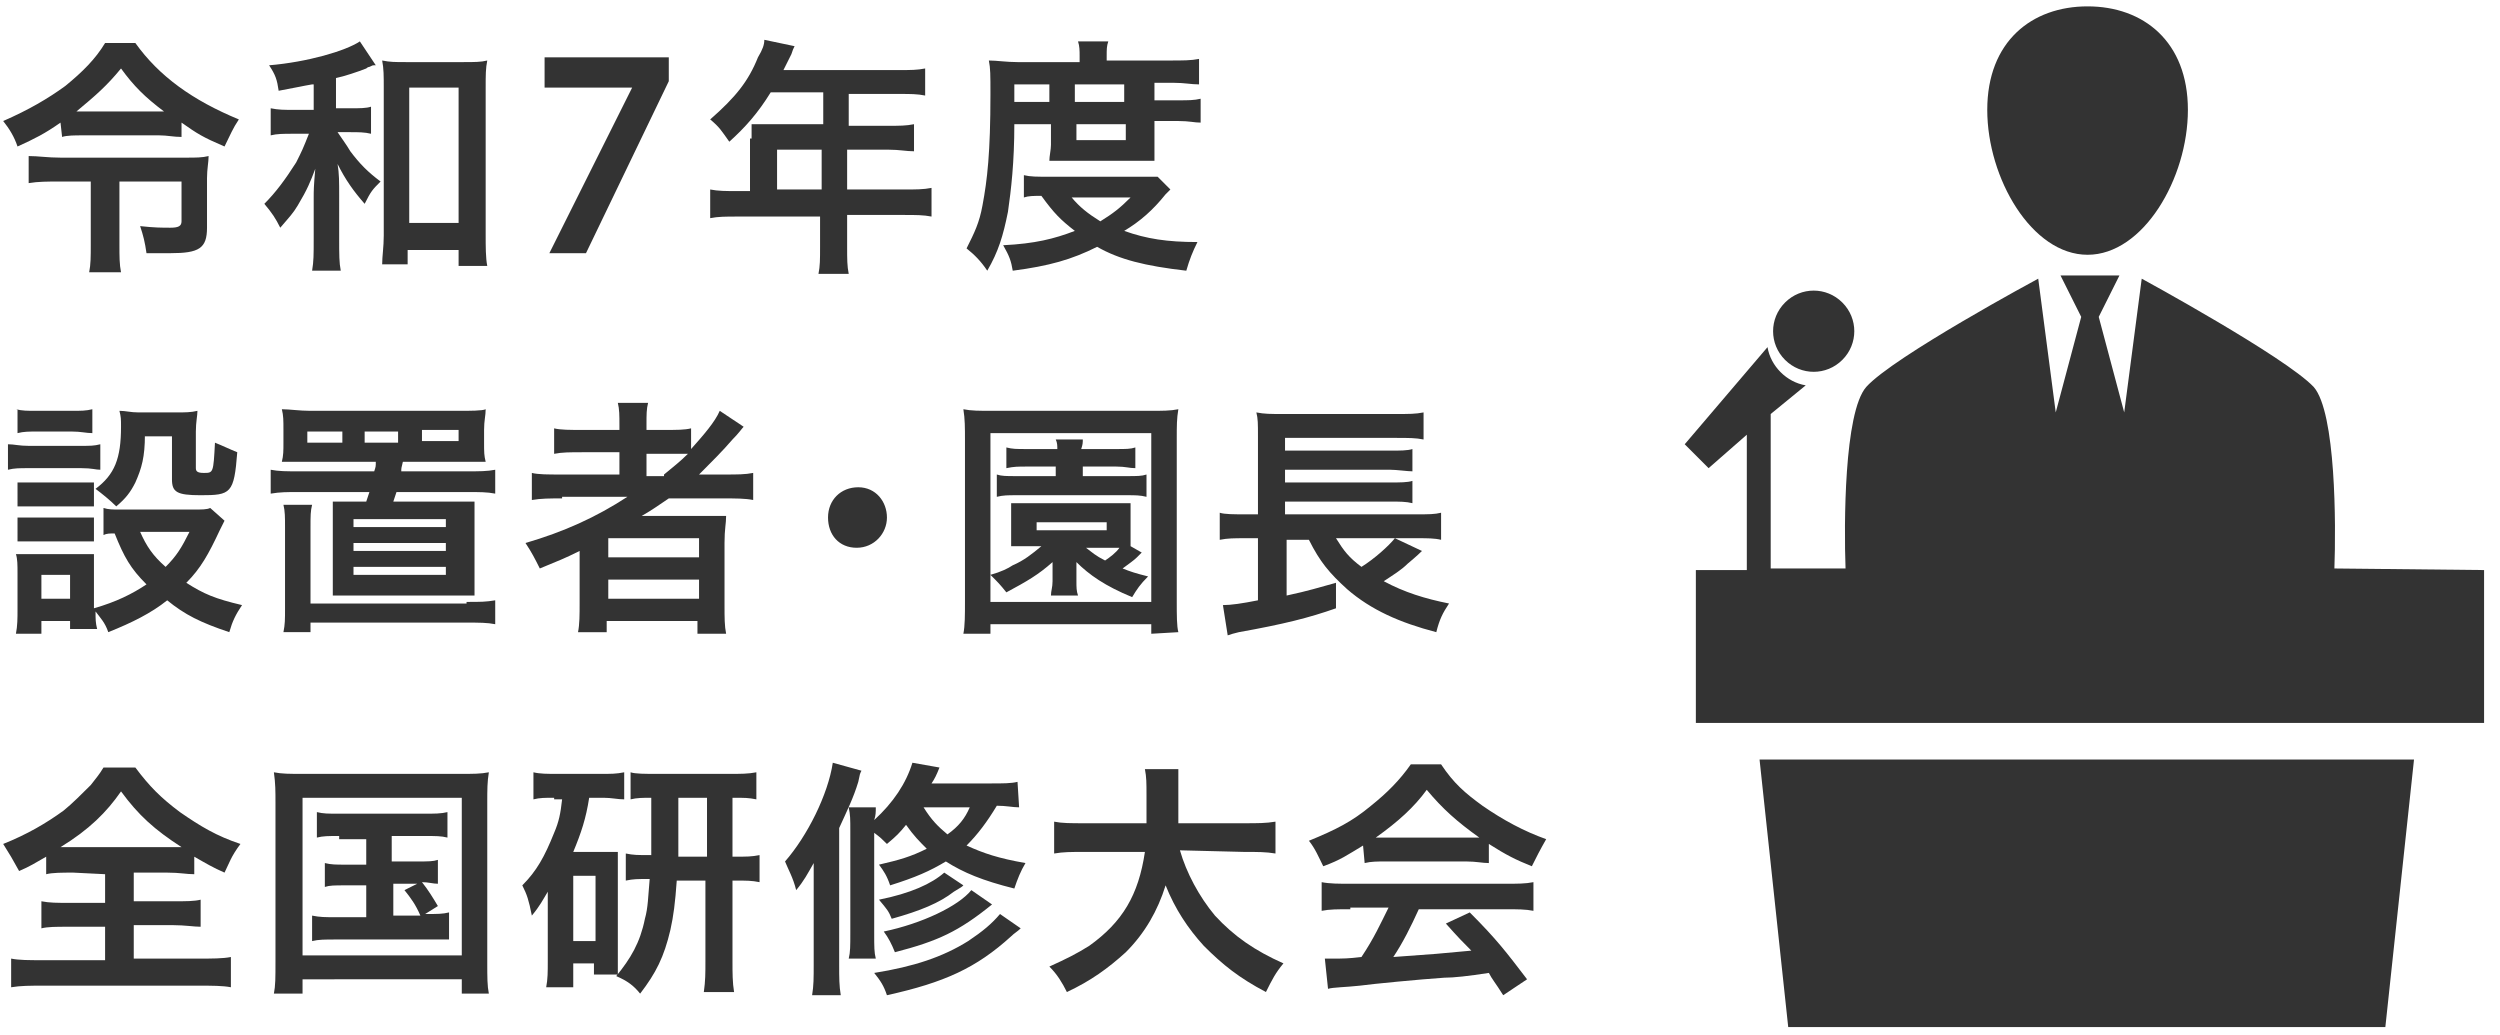
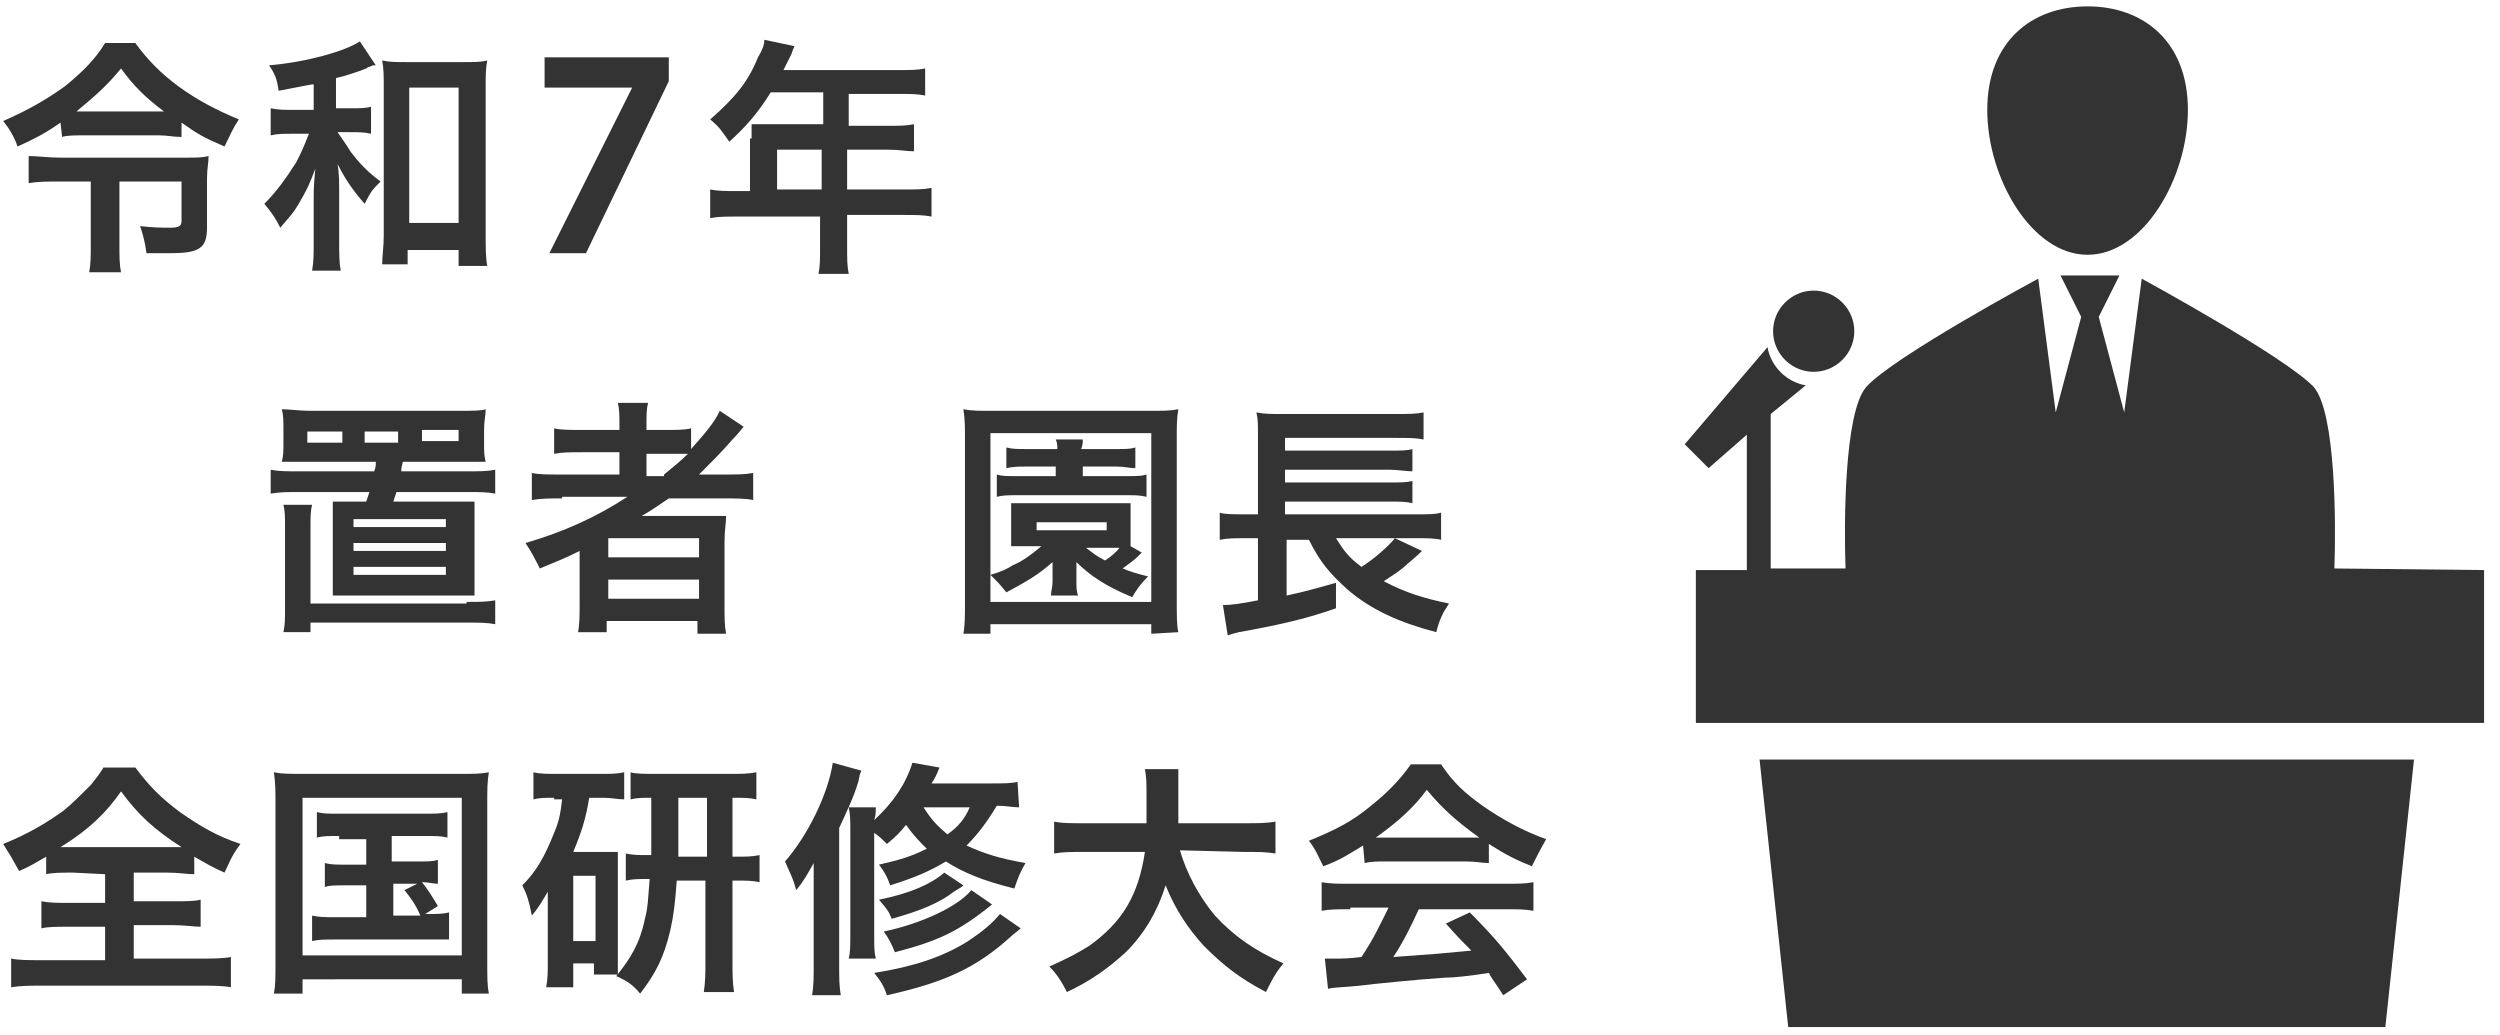
<svg xmlns="http://www.w3.org/2000/svg" version="1.1" id="レイヤー_1" x="0px" y="0px" viewBox="0 0 157 65" style="enable-background:new 0 0 157 65;" xml:space="preserve">
  <style type="text/css">
	.st0{fill:#333333;}
	.st1{enable-background:new    ;}
</style>
  <path class="st0" d="M131.1,16c3.5,0,6.3-4.8,6.3-9.1s-2.8-6.5-6.3-6.5s-6.3,2.2-6.3,6.5S127.6,16,131.1,16z M115.7,22.6  c1-1,1-2.6,0-3.6s-2.6-1-3.6,0s-1,2.6,0,3.6S114.7,23.6,115.7,22.6L115.7,22.6z M112.3,64.5h37.5l1.8-16.8h-41.1L112.3,64.5z   M146.6,35.7c0.1-2.7,0.1-9.8-1.3-11.4c-1.8-1.9-10.8-6.8-10.8-6.8l-1.1,8.4l-1.6-6l1.3-2.6h-3.7l1.3,2.6l-1.6,6l-1.1-8.4  c0,0-9.1,4.9-10.8,6.8c-1.4,1.6-1.4,8.7-1.3,11.4h-4.7V26l2.2-1.8c-1.2-0.2-2.2-1.2-2.4-2.4l-5.2,6.1l1.5,1.5l2.4-2.1v8.5h-3.2v9.6  H156v-9.6L146.6,35.7L146.6,35.7z" />
  <g>
    <g>
      <path class="st0" d="M3.8,7.7c-1,0.7-1.6,1-2.7,1.5C0.9,8.6,0.6,8.1,0.2,7.6C1.8,6.9,3,6.2,4.1,5.4C5.2,4.5,6,3.7,6.6,2.7h1.9    C10,4.8,12.1,6.3,15,7.5c-0.4,0.6-0.5,0.9-0.9,1.7c-1.4-0.6-1.7-0.8-2.7-1.5v0.9c-0.5,0-0.9-0.1-1.4-0.1H5.2c-0.5,0-1,0-1.3,0.1    L3.8,7.7L3.8,7.7z M3.7,11.4c-0.7,0-1.3,0-1.9,0.1V9.8c0.6,0,1.2,0.1,2,0.1h7.9c0.6,0,1,0,1.4-0.1c0,0.4-0.1,0.8-0.1,1.4v3.1    c0,1.3-0.5,1.6-2.3,1.6c-0.3,0-0.5,0-1.5,0c-0.1-0.7-0.2-1.1-0.4-1.7c0.9,0.1,1.4,0.1,1.9,0.1s0.7-0.1,0.7-0.4v-2.5H7.5v4    c0,0.7,0,1.2,0.1,1.7h-2c0.1-0.5,0.1-1,0.1-1.7v-4C5.7,11.4,3.7,11.4,3.7,11.4z M9.9,7c0.2,0,0.2,0,0.4,0C9.1,6.1,8.4,5.4,7.6,4.3    C6.7,5.4,6,6,4.8,7C5,7,5,7,5.2,7H9.9z" />
      <path class="st0" d="M19.6,5.3c-0.6,0.1-1,0.2-2.1,0.4c-0.1-0.7-0.2-1-0.6-1.6c2.4-0.2,4.8-0.9,5.7-1.5l1,1.5h-0.1    c-0.1,0-0.1,0-0.3,0.1c0,0-0.1,0-0.2,0.1c-0.5,0.2-1.4,0.5-1.9,0.6v1.9H22c0.6,0,1,0,1.3-0.1v1.7c-0.4-0.1-0.8-0.1-1.3-0.1h-0.8    C21.6,8.9,21.7,9,22,9.5c0.6,0.8,1.1,1.3,1.9,1.9c-0.5,0.5-0.6,0.6-1,1.4c-0.7-0.8-1.2-1.5-1.7-2.5c0.1,0.6,0.1,1.1,0.1,2V15    c0,1,0,1.5,0.1,2h-1.8c0.1-0.6,0.1-1,0.1-2v-2.6c0-0.4,0-0.7,0.1-1.8c-0.3,0.8-0.5,1.3-1.1,2.3c-0.3,0.5-0.5,0.7-1.1,1.4    c-0.3-0.6-0.5-0.9-1-1.5c0.7-0.7,1.3-1.5,2-2.6C19,9.4,19,9.4,19.4,8.4h-1c-0.6,0-1,0-1.4,0.1V6.8c0.5,0.1,0.8,0.1,1.5,0.1h1.2    V5.3H19.6z M25.7,16.6H24c0-0.5,0.1-1.1,0.1-1.8V5.5c0-0.7,0-1.2-0.1-1.7c0.5,0.1,0.8,0.1,1.5,0.1h3.6c0.7,0,1.1,0,1.5-0.1    c-0.1,0.5-0.1,0.9-0.1,1.7v9.2c0,0.8,0,1.5,0.1,2h-1.8v-1h-3.2v0.9H25.7z M25.7,14h3.1V5.5h-3.1V14z" />
      <path class="st0" d="M47.2,8.7c0-0.3,0-0.6,0-0.9c0.3,0,0.7,0,1.1,0h3.4v-2h-3.3c-0.8,1.3-1.6,2.2-2.6,3.1    c-0.5-0.7-0.6-0.9-1.2-1.4c1.6-1.4,2.4-2.4,3-3.9C47.9,3.1,48,2.8,48,2.5l1.9,0.4c-0.1,0.2-0.1,0.2-0.2,0.5c0,0-0.2,0.4-0.5,1h7.3    c0.7,0,1.1,0,1.6-0.1V6c-0.5-0.1-0.9-0.1-1.6-0.1h-3.2v2h2.5c0.7,0,1.1,0,1.6-0.1v1.7c-0.5,0-0.9-0.1-1.6-0.1h-2.6v2.5h3.6    c0.7,0,1.2,0,1.7-0.1v1.8c-0.5-0.1-1-0.1-1.7-0.1h-3.6v2c0,0.8,0,1.2,0.1,1.7h-1.9c0.1-0.5,0.1-0.9,0.1-1.7v-1.9h-5.2    c-0.7,0-1.2,0-1.7,0.1v-1.8c0.5,0.1,1,0.1,1.7,0.1h0.8V8.7H47.2z M51.6,11.9V9.4h-2.8v2.5H51.6z" />
-       <path class="st0" d="M63.7,7.8c0,2.4-0.2,4.1-0.4,5.5C63,14.8,62.7,15.8,62,17c-0.4-0.6-0.8-1-1.3-1.4c0.5-1,0.8-1.6,1-2.7    c0.3-1.6,0.5-3.3,0.5-7c0-1.2,0-1.6-0.1-2.1c0.5,0,1.1,0.1,1.8,0.1h3.9V3.5c0-0.3,0-0.6-0.1-0.9h1.9c-0.1,0.3-0.1,0.5-0.1,0.9v0.3    h3.9c0.9,0,1.4,0,1.9-0.1v1.6c-0.5,0-0.9-0.1-1.6-0.1h-1.2v1.1H74c0.6,0,1,0,1.4-0.1v1.5c-0.4,0-0.7-0.1-1.4-0.1h-1.5v1.5    c0,0.4,0,0.7,0,1c-0.4,0-0.4,0-1,0H67c-0.6,0-0.8,0-1.1,0c0-0.3,0.1-0.7,0.1-1V7.8H63.7z M73.5,11.9c-0.1,0.1-0.2,0.2-0.3,0.3    c-0.8,1-1.6,1.7-2.6,2.3c1.4,0.5,2.7,0.7,4.6,0.7c-0.3,0.6-0.5,1.1-0.7,1.8c-2.6-0.3-4.2-0.7-5.6-1.5c-1.6,0.8-3,1.2-5.3,1.5    c-0.1-0.6-0.2-0.9-0.6-1.6c2-0.1,3.2-0.4,4.5-0.9c-0.9-0.7-1.3-1.1-2.1-2.2c-0.5,0-0.8,0-1.1,0.1V11c0.4,0.1,0.8,0.1,1.7,0.1h5.4    c0.6,0,0.9,0,1.3,0L73.5,11.9z M65.9,6.4V5.3h-2.2v1.1H65.9z M67.3,12.4c0.5,0.6,1,1,1.8,1.5c0.8-0.5,1.2-0.8,1.9-1.5H67.3z     M70.6,6.4V5.3h-3.1v1.1H70.6z M67.6,8.8h3.1v-1h-3.1V8.8z" />
-       <path class="st0" d="M0.5,27.9c0.4,0,0.7,0.1,1.3,0.1H5c0.7,0,0.9,0,1.3-0.1v1.6c-0.3,0-0.5-0.1-1.2-0.1H1.8c-0.6,0-0.9,0-1.3,0.1    V27.9z M14.1,32.7c-0.1,0.2-0.1,0.2-0.3,0.6c-0.7,1.5-1.2,2.4-2.1,3.3c1.1,0.7,1.8,1,3.5,1.4c-0.4,0.6-0.6,1-0.8,1.7    c-1.8-0.6-2.8-1.1-3.9-2c-1,0.8-2.2,1.4-3.7,2c-0.2-0.6-0.5-0.9-0.8-1.3c0,0.5,0,0.7,0.1,1.1H4.4V39H2.6v0.8H1    c0.1-0.5,0.1-1,0.1-1.5V36c0-0.5,0-0.9-0.1-1.2c0.4,0,0.7,0,1.2,0h2.7c0.6,0,0.8,0,1,0c0,0.3,0,0.5,0,1.1v2.3    c1.4-0.4,2.4-0.9,3.3-1.5c-1-1-1.4-1.7-2-3.2c-0.3,0-0.5,0-0.7,0.1v-1.7C6.8,32,7.1,32,7.5,32h4.6c0.6,0,0.9,0,1.1-0.1L14.1,32.7z     M1,25.7c0.4,0.1,0.7,0.1,1.3,0.1h2.2c0.6,0,0.9,0,1.3-0.1v1.5c-0.4,0-0.7-0.1-1.3-0.1H2.4c-0.6,0-0.9,0-1.3,0.1v-1.5H1z     M1.1,30.3c0.3,0,0.5,0,1,0h2.8c0.5,0,0.7,0,1,0v1.5c-0.3,0-0.5,0-1,0H2.1c-0.5,0-0.7,0-1,0C1.1,31.8,1.1,30.3,1.1,30.3z     M1.1,32.5c0.3,0,0.5,0,1,0h2.8c0.5,0,0.7,0,1,0V34c-0.4,0-0.5,0-1,0H2.1c-0.5,0-0.7,0-1,0C1.1,34,1.1,32.5,1.1,32.5z M2.6,37.6    h1.8v-1.5H2.6V37.6z M9.1,27.3c0,1.4-0.2,2.1-0.6,3c-0.3,0.6-0.6,1-1.2,1.5C6.9,31.4,6.4,31,6,30.7c1.2-0.9,1.6-1.9,1.6-3.9    c0-0.5,0-0.6-0.1-1c0.4,0,0.7,0.1,1.2,0.1h2.4c0.5,0,0.9,0,1.3-0.1c0,0.3-0.1,0.7-0.1,1.3v2.3c0,0.2,0.1,0.3,0.5,0.3    c0.6,0,0.6,0,0.7-1.9c0.5,0.2,0.9,0.4,1.4,0.6c-0.2,2.6-0.4,2.7-2.3,2.7c-1.5,0-1.8-0.2-1.8-1v-2.7H9.1V27.3z M8.8,33.4    c0.4,0.9,0.8,1.5,1.6,2.2c0.7-0.7,1-1.2,1.5-2.2H8.8z" />
      <path class="st0" d="M19.3,29c-0.7,0-1.3,0-1.6,0c0.1-0.4,0.1-0.7,0.1-1.2V27c0-0.6,0-0.9-0.1-1.3c0.5,0,1.1,0.1,1.8,0.1h9.3    c0.7,0,1.5,0,1.7-0.1c0,0.4-0.1,0.7-0.1,1.3v0.8c0,0.6,0,0.8,0.1,1.2c-0.3,0-0.8,0-1.6,0h-3.6c-0.1,0.4-0.1,0.4-0.1,0.6h4.1    c0.8,0,1.3,0,1.8-0.1V31c-0.5-0.1-1-0.1-1.8-0.1h-4.4c-0.1,0.3-0.1,0.3-0.2,0.6h3.6c0.6,0,1.1,0,1.5,0c0,0.4,0,0.8,0,1.5v3    c0,0.8,0,1.1,0,1.4c-0.6,0-0.9,0-1.5,0h-5.9c-0.6,0-0.8,0-1.5,0c0-0.4,0-0.8,0-1.4v-3c0-0.7,0-1.1,0-1.5c0.5,0,0.7,0,1.4,0H23    c0.1-0.3,0.1-0.3,0.2-0.6h-4.4c-0.8,0-1.2,0-1.8,0.1v-1.5c0.5,0.1,1,0.1,1.8,0.1h4.7c0.1-0.3,0.1-0.3,0.1-0.6H19.3z M29.3,37.8    c0.9,0,1.2,0,1.8-0.1v1.5c-0.5-0.1-1-0.1-1.8-0.1h-9.8v0.6h-1.7c0.1-0.5,0.1-0.8,0.1-1.5v-5.1c0-0.6,0-1-0.1-1.4h1.8    c-0.1,0.4-0.1,0.7-0.1,1.4v4.8h9.8V37.8z M21.5,27.1h-2.2v0.7h2.2V27.1z M22.2,33.1H28v-0.5h-5.8V33.1z M22.2,34.6H28v-0.5h-5.8    V34.6z M22.2,36.1H28v-0.5h-5.8V36.1z M25,27.1h-2.1v0.7H25V27.1z M28.8,27.7V27h-2.3v0.7H28.8z" />
      <path class="st0" d="M35.3,31.3c-0.8,0-1.3,0-1.9,0.1v-1.7c0.4,0.1,1,0.1,1.9,0.1h3.6v-1.4h-2.3c-0.8,0-1.3,0-1.8,0.1v-1.6    c0.4,0.1,1,0.1,1.8,0.1h2.3v-0.3c0-0.6,0-1-0.1-1.4h1.9c-0.1,0.4-0.1,0.7-0.1,1.4V27h1.1c0.8,0,1.3,0,1.7-0.1v1.3    c0.8-0.9,1.5-1.7,1.8-2.4l1.5,1c-0.1,0.1-0.3,0.4-0.7,0.8c-0.6,0.7-1.3,1.4-2.1,2.2h1.6c0.8,0,1.3,0,1.8-0.1v1.7    c-0.5-0.1-1.1-0.1-1.9-0.1H42c-0.6,0.4-1,0.7-1.7,1.1c0.3,0,0.9,0,1.3,0H44c0.7,0,1.2,0,1.6,0c0,0.5-0.1,0.8-0.1,1.7V38    c0,0.8,0,1.3,0.1,1.8h-1.8V39h-5.7v0.7h-1.8c0.1-0.5,0.1-1.1,0.1-1.8v-2.4c0-0.2,0-0.6,0-0.9c-1,0.5-1.3,0.6-2.5,1.1    c-0.3-0.6-0.5-1-0.9-1.6c2.4-0.7,4.4-1.6,6.4-2.9h-4.1V31.3z M38.2,35h5.7v-1.2h-5.7V35z M38.2,37.6h5.7v-1.2h-5.7V37.6z     M41.7,29.8c0.6-0.5,1-0.8,1.5-1.3c-0.4,0-0.7,0-1.3,0h-1.3v1.4h1.1V29.8z" />
-       <path class="st0" d="M55.7,32.5c0,1-0.8,1.9-1.9,1.9S52,33.6,52,32.5s0.8-1.9,1.9-1.9S55.7,31.5,55.7,32.5z" />
      <path class="st0" d="M72.3,39.8v-0.6H62.2v0.6h-1.7c0.1-0.5,0.1-1.2,0.1-2V27.6c0-0.7,0-1.3-0.1-1.9c0.5,0.1,1,0.1,1.8,0.1h9.9    c0.8,0,1.3,0,1.8-0.1c-0.1,0.6-0.1,1-0.1,1.9v10.1c0,1,0,1.6,0.1,2L72.3,39.8L72.3,39.8z M62.2,36.1c0.7-0.2,1.1-0.4,1.4-0.6    c0.7-0.3,1.2-0.7,1.8-1.2h-0.9c-0.7,0-0.7,0-1,0c0-0.3,0-0.5,0-0.8v-1.1c0-0.4,0-0.5,0-0.8c0.3,0,0.5,0,1,0H70c0.6,0,0.7,0,1,0    c0,0.3,0,0.4,0,0.8v1.1c0,0.4,0,0.6,0,0.8l0.7,0.4c-0.1,0.1-0.1,0.1-0.3,0.3c-0.2,0.2-0.5,0.4-0.9,0.7c0.5,0.2,0.8,0.3,1.6,0.5    c-0.5,0.5-0.7,0.8-1,1.3c-1.7-0.7-2.7-1.4-3.5-2.2c0,0.3,0,0.3,0,0.5v0.7c0,0.4,0,0.6,0.1,0.9H66c0-0.3,0.1-0.5,0.1-0.9v-0.7    c0-0.1,0-0.4,0-0.5c-0.9,0.8-1.6,1.2-2.9,1.9C62.8,36.7,62.7,36.6,62.2,36.1v1.7h10.1V27.2H62.2V36.1z M64.5,29.3    c-0.6,0-0.8,0-1.3,0.1v-1.3c0.4,0.1,0.6,0.1,1.3,0.1h1.9c0-0.2,0-0.4-0.1-0.6H68c0,0.2,0,0.3-0.1,0.6h2.2c0.6,0,0.9,0,1.2-0.1v1.3    c-0.4,0-0.6-0.1-1.2-0.1H68v0.6h2.8c0.6,0,0.9,0,1.2-0.1v1.4c-0.4-0.1-0.7-0.1-1.2-0.1h-7c-0.5,0-0.8,0-1.2,0.1v-1.4    c0.3,0.1,0.6,0.1,1.2,0.1h2.5v-0.6H64.5z M65.1,33.3h4.4v-0.5h-4.4V33.3z M68.2,34.4c0.4,0.3,0.6,0.5,1.2,0.8    c0.3-0.2,0.7-0.5,0.9-0.8c0,0-0.1,0-0.3,0H68.2z" />
      <path class="st0" d="M89.3,34.6c-0.1,0.1-0.3,0.3-0.9,0.8c-0.4,0.4-0.9,0.7-1.5,1.1c1.3,0.7,2.6,1.1,4.1,1.4    c-0.4,0.6-0.6,1-0.8,1.8c-2.3-0.6-4.1-1.4-5.6-2.7c-1.1-1-1.7-1.7-2.4-3.1h-1.4v3.5c1.4-0.3,2-0.5,3.1-0.8v1.6    c-1.7,0.6-3.3,1-6.1,1.5c-0.4,0.1-0.4,0.1-0.7,0.2L76.8,38c0.5,0,1.2-0.1,2.2-0.3v-3.9h-0.8c-0.7,0-1.1,0-1.6,0.1v-1.7    c0.3,0.1,0.9,0.1,1.6,0.1H79v-4.9c0-0.8,0-1.1-0.1-1.5c0.5,0.1,0.9,0.1,1.7,0.1h7c0.9,0,1.3,0,1.8-0.1v1.7    c-0.5-0.1-0.9-0.1-1.8-0.1h-6.9v0.8h6.6c0.6,0,1.1,0,1.4-0.1v1.4c-0.3,0-1-0.1-1.4-0.1h-6.6v0.8h6.6c0.6,0,1.1,0,1.4-0.1v1.4    c-0.4-0.1-0.8-0.1-1.4-0.1h-6.6v0.8H89c0.7,0,1.1,0,1.5-0.1v1.7c-0.4-0.1-0.9-0.1-1.4-0.1h-1.5L89.3,34.6z M83.9,33.8    c0.5,0.8,0.8,1.2,1.6,1.8c0.8-0.5,1.7-1.3,2.1-1.8H83.9z" />
      <path class="st0" d="M4.6,54.8c-0.7,0-1.3,0-1.7,0.1v-1.1c-0.7,0.4-1,0.6-1.7,0.9c-0.5-0.9-0.5-0.9-1-1.7c1.5-0.6,2.7-1.3,3.8-2.1    c0.5-0.4,1.2-1.1,1.7-1.6c0.3-0.4,0.5-0.6,0.8-1.1h2c0.9,1.2,1.6,1.9,2.8,2.8c1.3,0.9,2.3,1.5,3.8,2c-0.6,0.8-0.7,1.2-1,1.8    c-0.7-0.3-1.2-0.6-1.9-1v1.1c-0.5,0-0.9-0.1-1.7-0.1H8.4v1.8h2.5c0.8,0,1.3,0,1.7-0.1v1.7c-0.4,0-1-0.1-1.7-0.1H8.4v2.1h4.1    c0.8,0,1.5,0,2-0.1V62c-0.5-0.1-1.2-0.1-2-0.1H2.7c-0.8,0-1.4,0-2,0.1v-1.8c0.5,0.1,1.1,0.1,2,0.1h3.9v-2.1H4.3    c-0.8,0-1.3,0-1.7,0.1v-1.7c0.5,0.1,1,0.1,1.7,0.1h2.3v-1.8L4.6,54.8L4.6,54.8z M10.7,53.2c0.3,0,0.4,0,0.7,0    c-1.7-1.1-2.7-2-3.8-3.5c-0.9,1.3-2,2.4-3.8,3.5c0.3,0,0.5,0,0.7,0H10.7z" />
      <path class="st0" d="M17.3,50.4c0-0.7,0-1.2-0.1-1.9c0.5,0.1,1,0.1,1.8,0.1h9.9c0.8,0,1.3,0,1.8-0.1c-0.1,0.6-0.1,1.1-0.1,1.9v10    c0,1,0,1.5,0.1,2H29v-0.9H19v0.9h-1.8c0.1-0.5,0.1-1,0.1-2C17.3,60.4,17.3,50.4,17.3,50.4z M19,60h10v-9.9H19V60z M21.3,52.5    c-0.7,0-1,0-1.4,0.1V51c0.4,0.1,0.7,0.1,1.4,0.1h5.3c0.7,0,1.1,0,1.5-0.1v1.6c-0.4-0.1-0.7-0.1-1.5-0.1h-2v1.6h1.6    c0.7,0,1,0,1.3-0.1v1.5c-0.3,0-0.6-0.1-1-0.1c0.4,0.5,0.7,1,1,1.5l-0.8,0.5c0.8,0,1.1,0,1.5-0.1V59c-0.3,0-0.8,0-1.4,0h-5.7    c-0.7,0-1.1,0-1.5,0.1v-1.6c0.5,0.1,0.8,0.1,1.5,0.1H23v-2h-1.3c-0.7,0-1,0-1.3,0.1v-1.5c0.4,0.1,0.7,0.1,1.3,0.1H23v-1.6h-1.7    V52.5z M24.7,57.5h1.7c-0.3-0.7-0.6-1.1-1-1.6l0.8-0.4h-1.5V57.5z" />
      <path class="st0" d="M34.8,50.1c-0.6,0-0.9,0-1.3,0.1v-1.7c0.4,0.1,0.9,0.1,1.5,0.1h2.7c0.7,0,1,0,1.5-0.1v1.7    c-0.4,0-0.8-0.1-1.3-0.1H37c-0.2,1.3-0.5,2.2-1,3.4h1.9c0.5,0,0.6,0,0.9,0c0,0.4,0,0.6,0,1.1V60c0,0.6,0,0.8,0,1.2h-1.5v-0.7H36    V62h-1.7c0.1-0.5,0.1-1,0.1-1.6v-2.9c0-0.6,0-0.7,0-1.5c-0.3,0.5-0.5,0.9-1,1.5c-0.2-1-0.3-1.3-0.6-1.9c0.9-0.9,1.4-1.8,2-3.3    c0.3-0.7,0.4-1.2,0.5-2.1h-0.5V50.1z M36,59.1h1.4V55H36V59.1z M40.9,50.1c-0.5,0-0.9,0-1.3,0.1v-1.7c0.3,0.1,0.9,0.1,1.7,0.1h4.5    c0.7,0,1.2,0,1.7-0.1v1.7c-0.5-0.1-0.7-0.1-1.5-0.1v3.7h0.1c0.8,0,1.1,0,1.6-0.1v1.7c-0.5-0.1-0.8-0.1-1.6-0.1H46v5.1    c0,0.7,0,1.3,0.1,1.9h-1.9c0.1-0.7,0.1-1.2,0.1-1.9v-5.1h-1.8c-0.1,1.4-0.2,2.2-0.4,3.1c-0.4,1.7-0.9,2.7-1.9,4    c-0.4-0.5-0.8-0.8-1.5-1.1c0.9-1.1,1.5-2.1,1.8-3.6c0.2-0.7,0.2-1.4,0.3-2.5c-0.8,0-1,0-1.5,0.1v-1.7c0.5,0.1,0.7,0.1,1.6,0.1    L40.9,50.1L40.9,50.1z M44.4,53.8v-3.7h-1.8v3.7H44.4z" />
      <path class="st0" d="M51.1,56.1c0-0.8,0-1.2,0-1.9c-0.4,0.7-0.6,1.1-1.1,1.7c-0.2-0.8-0.5-1.3-0.7-1.8c1.4-1.6,2.7-4.2,3-6.2    l1.8,0.5c-0.1,0.2-0.1,0.2-0.2,0.7c-0.3,1-0.7,1.8-1.2,2.9v8.6c0,0.8,0,1.3,0.1,1.9H51c0.1-0.6,0.1-1.1,0.1-1.9V56.1z M64,50.7    c-0.4,0-0.8-0.1-1.4-0.1c-0.6,1-1.2,1.8-1.9,2.5c1.1,0.5,2,0.8,3.7,1.1c-0.3,0.5-0.5,1-0.7,1.6c-2-0.5-3.2-1-4.3-1.7    c-1,0.6-1.9,1-3.5,1.5c-0.2-0.6-0.4-0.9-0.7-1.3c1.3-0.3,2-0.5,3-1c-0.5-0.5-0.8-0.8-1.3-1.5c-0.4,0.5-0.6,0.7-1.2,1.2    c-0.3-0.3-0.4-0.4-0.8-0.7v6.3c0,0.9,0,1.2,0.1,1.6h-1.7c0.1-0.4,0.1-0.8,0.1-1.6v-6.4c0-0.8,0-1-0.1-1.5H55c0,0.3,0,0.5-0.1,0.8    c1.2-1.1,2-2.3,2.4-3.6l1.7,0.3c-0.2,0.5-0.3,0.7-0.5,1h3.7c0.8,0,1.3,0,1.7-0.1L64,50.7L64,50.7z M64.1,58.3    c-0.2,0.2-0.4,0.3-0.6,0.5c-2.2,2-4.2,2.9-7.8,3.7c-0.2-0.6-0.4-0.9-0.8-1.4c2.5-0.4,4.3-1,5.9-2c0.9-0.6,1.5-1.1,2-1.7L64.1,58.3    z M60.5,55.6c-0.1,0.1-0.1,0.1-0.6,0.4c-0.9,0.7-2.1,1.2-3.9,1.7c-0.2-0.5-0.3-0.6-0.8-1.2c2-0.4,3.3-1,4.1-1.7L60.5,55.6z     M62.3,56.8c-2.1,1.7-3.4,2.3-6.1,3c-0.2-0.5-0.4-0.9-0.7-1.3c2.4-0.5,4.7-1.6,5.5-2.6L62.3,56.8z M58,50.7    c0.5,0.8,0.9,1.2,1.5,1.7c0.7-0.5,1.1-1,1.4-1.7H58z" />
      <path class="st0" d="M74.1,53.4c0.4,1.4,1.2,2.9,2.2,4.1c1.2,1.3,2.5,2.2,4.3,3c-0.5,0.6-0.7,1-1.1,1.8c-1.7-0.9-2.7-1.7-3.9-2.9    c-1-1.1-1.8-2.3-2.4-3.8c-0.5,1.6-1.3,3-2.5,4.2c-1.1,1-2.2,1.8-3.7,2.5c-0.3-0.6-0.6-1.1-1.1-1.6c1.1-0.5,1.7-0.8,2.5-1.3    c2.1-1.5,3.1-3.2,3.5-5.9h-3.7c-1,0-1.4,0-2,0.1v-2c0.5,0.1,1,0.1,2,0.1H72c0-0.8,0-1,0-1.8c0-0.7,0-1.1-0.1-1.6H74    c0,0.5,0,0.8,0,1.8c0,0.6,0,1,0,1.6h4.1c0.9,0,1.4,0,2-0.1v2c-0.6-0.1-1.1-0.1-2-0.1L74.1,53.4L74.1,53.4z" />
      <path class="st0" d="M85.6,53.1c-1,0.6-1.4,0.9-2.5,1.3c-0.3-0.6-0.5-1.1-0.9-1.6c1.7-0.7,2.7-1.2,3.9-2.2c1-0.8,1.8-1.6,2.5-2.6    h1.9c0.8,1.2,1.5,1.8,2.6,2.6c1.3,0.9,2.6,1.6,4,2.1c-0.4,0.7-0.6,1.1-0.9,1.7c-1-0.4-1.6-0.7-2.7-1.4v1.2c-0.4,0-0.8-0.1-1.4-0.1    H87c-0.5,0-0.9,0-1.3,0.1L85.6,53.1L85.6,53.1z M84.8,57.1c-0.8,0-1.3,0-1.8,0.1v-1.8c0.5,0.1,1.1,0.1,1.8,0.1h9.7    c0.8,0,1.3,0,1.8-0.1v1.8c-0.5-0.1-1-0.1-1.8-0.1h-5.4c-0.5,1.1-1,2.1-1.6,3c2.8-0.2,2.8-0.2,4.9-0.4c-0.5-0.5-0.8-0.8-1.6-1.7    l1.5-0.7c1.7,1.7,2.3,2.5,3.6,4.2l-1.5,1c-0.5-0.8-0.7-1-0.9-1.4c-1.3,0.2-2.2,0.3-2.8,0.3c-1.5,0.1-4.6,0.4-5.3,0.5    c-0.9,0.1-1.7,0.1-2,0.2l-0.2-1.9c0.4,0,0.7,0,0.9,0c0.1,0,0.6,0,1.4-0.1c0.8-1.2,1.2-2.1,1.7-3.1h-2.4    C84.8,57,84.8,57.1,84.8,57.1z M92.2,52.6c0.2,0,0.4,0,0.7,0c-1.4-1-2.3-1.8-3.3-3c-0.8,1.1-1.8,2-3.2,3c0.3,0,0.4,0,0.6,0H92.2z" />
      <g class="st1">
        <path class="st0" d="M34.5,15.9l5.2-10.4h-5.5V3.6h7.8v1.5l-5.2,10.8H34.5z" />
      </g>
    </g>
  </g>
</svg>